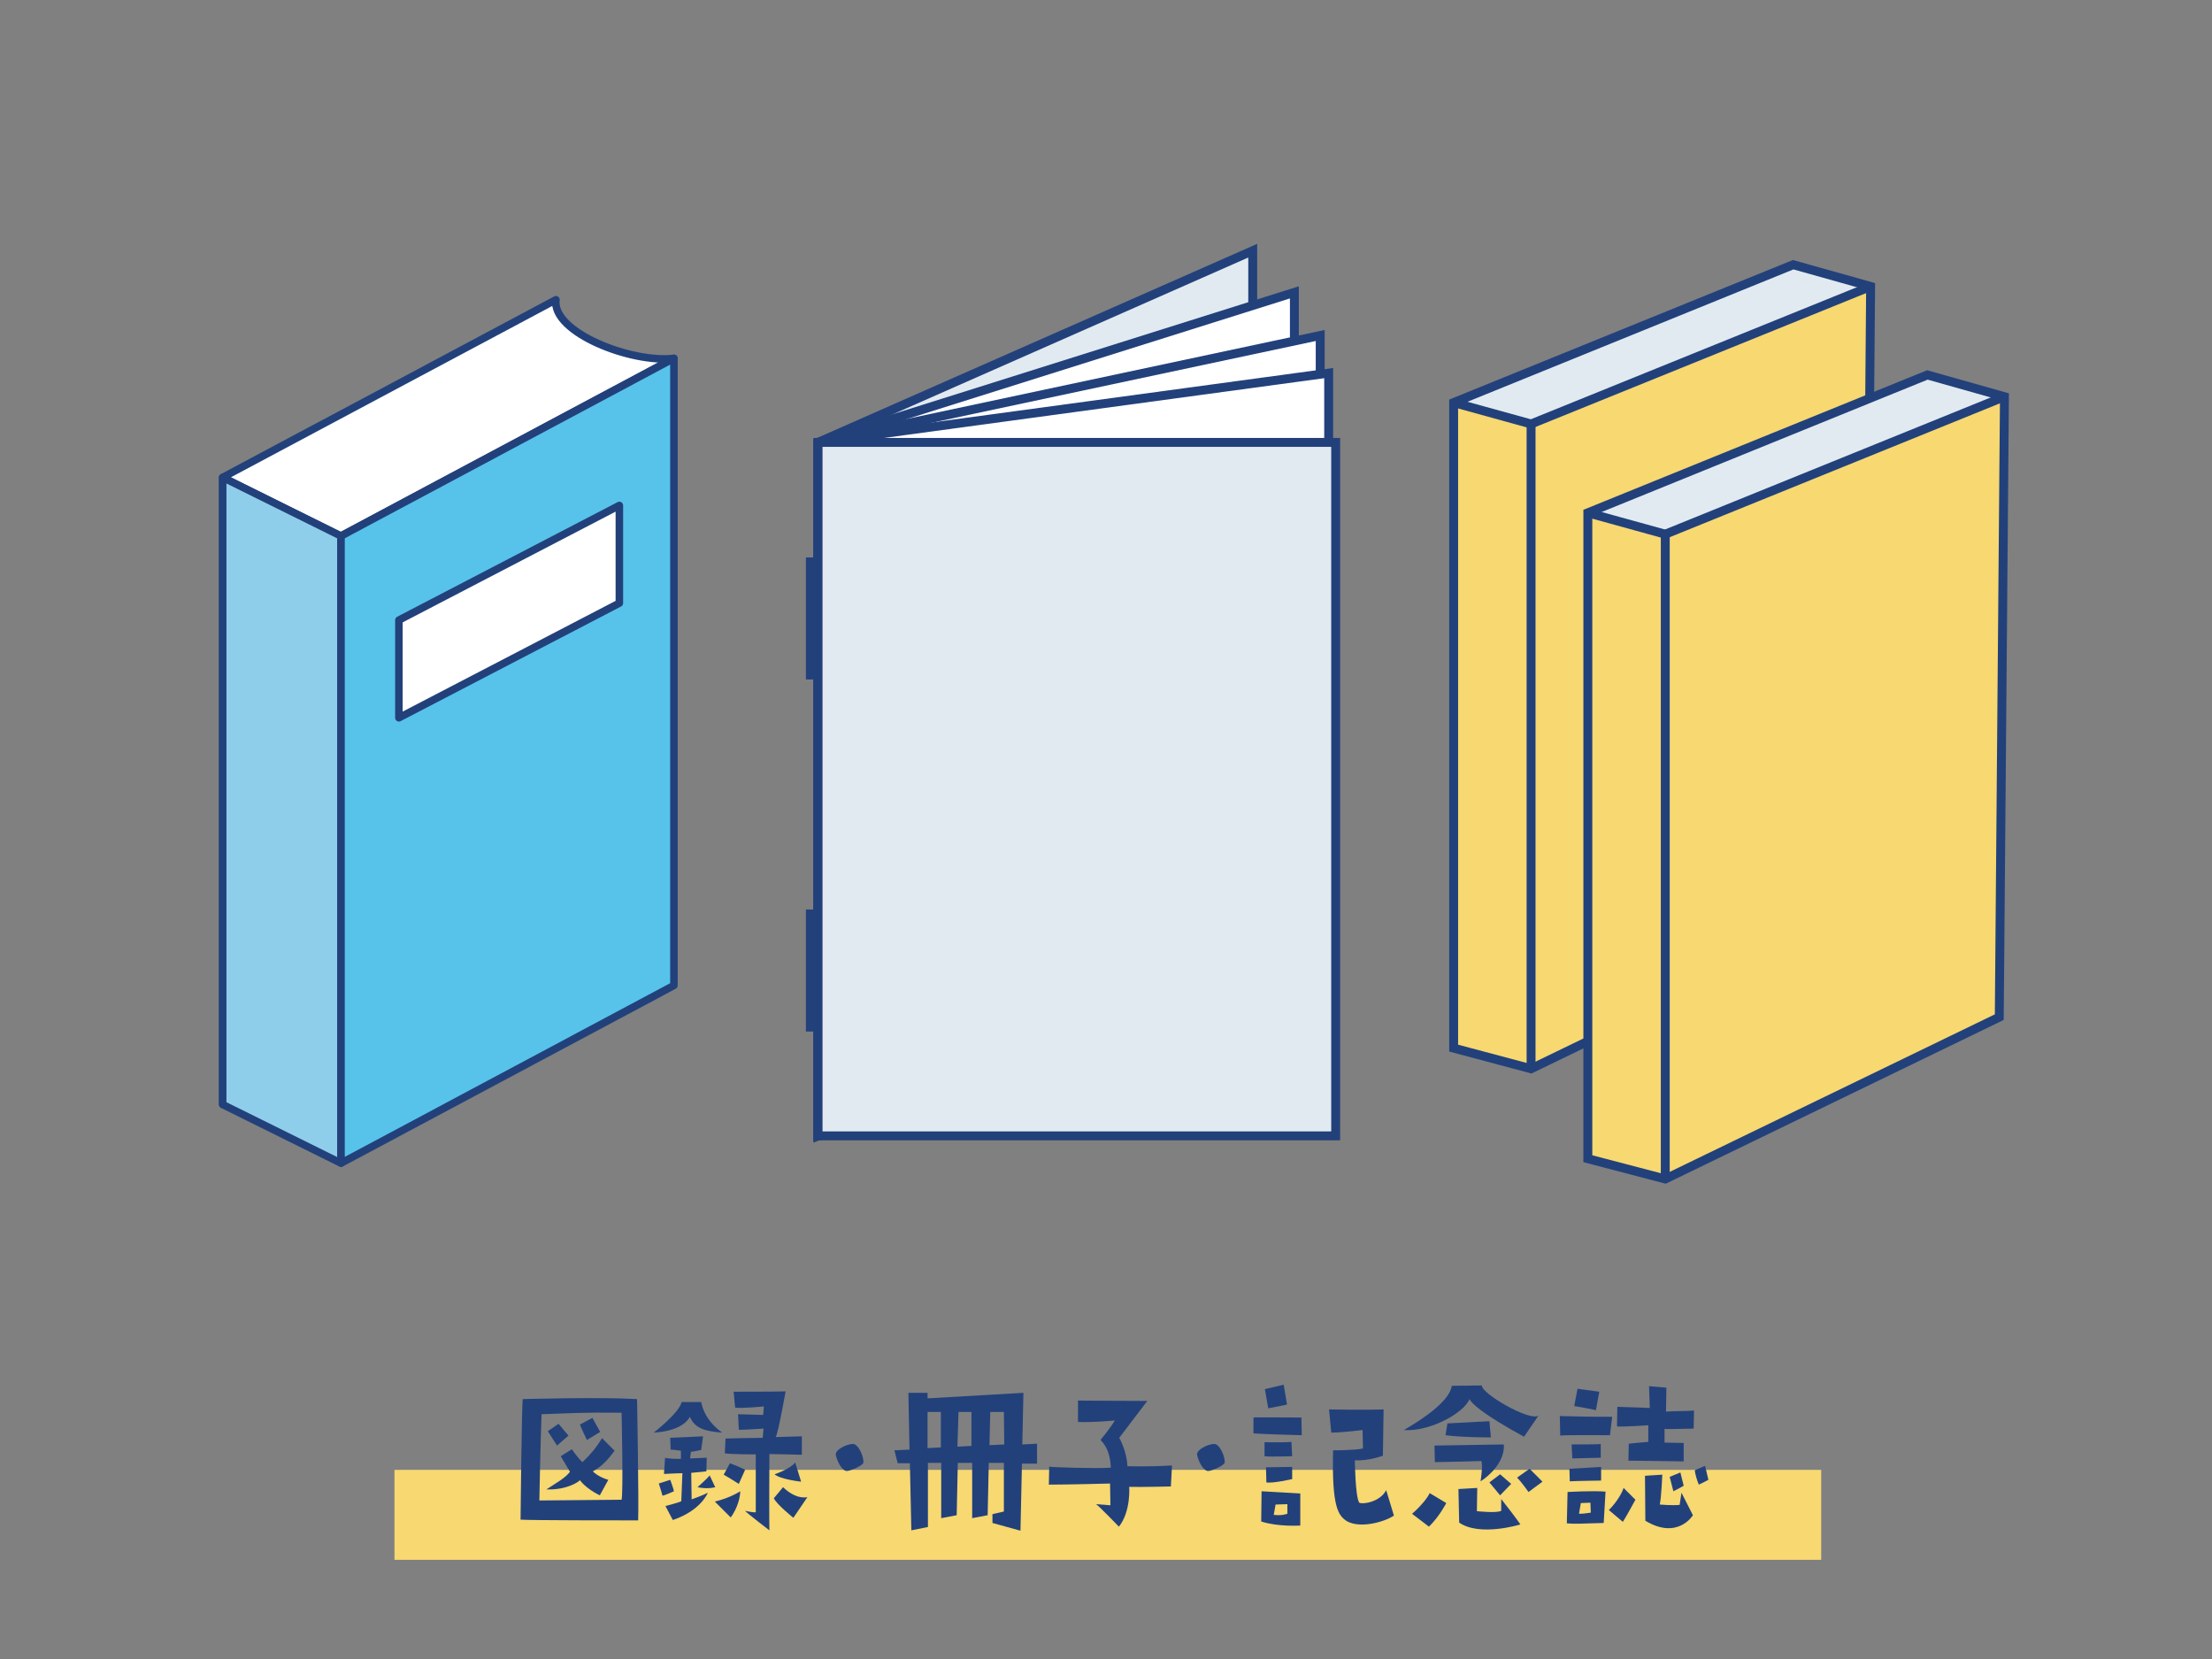
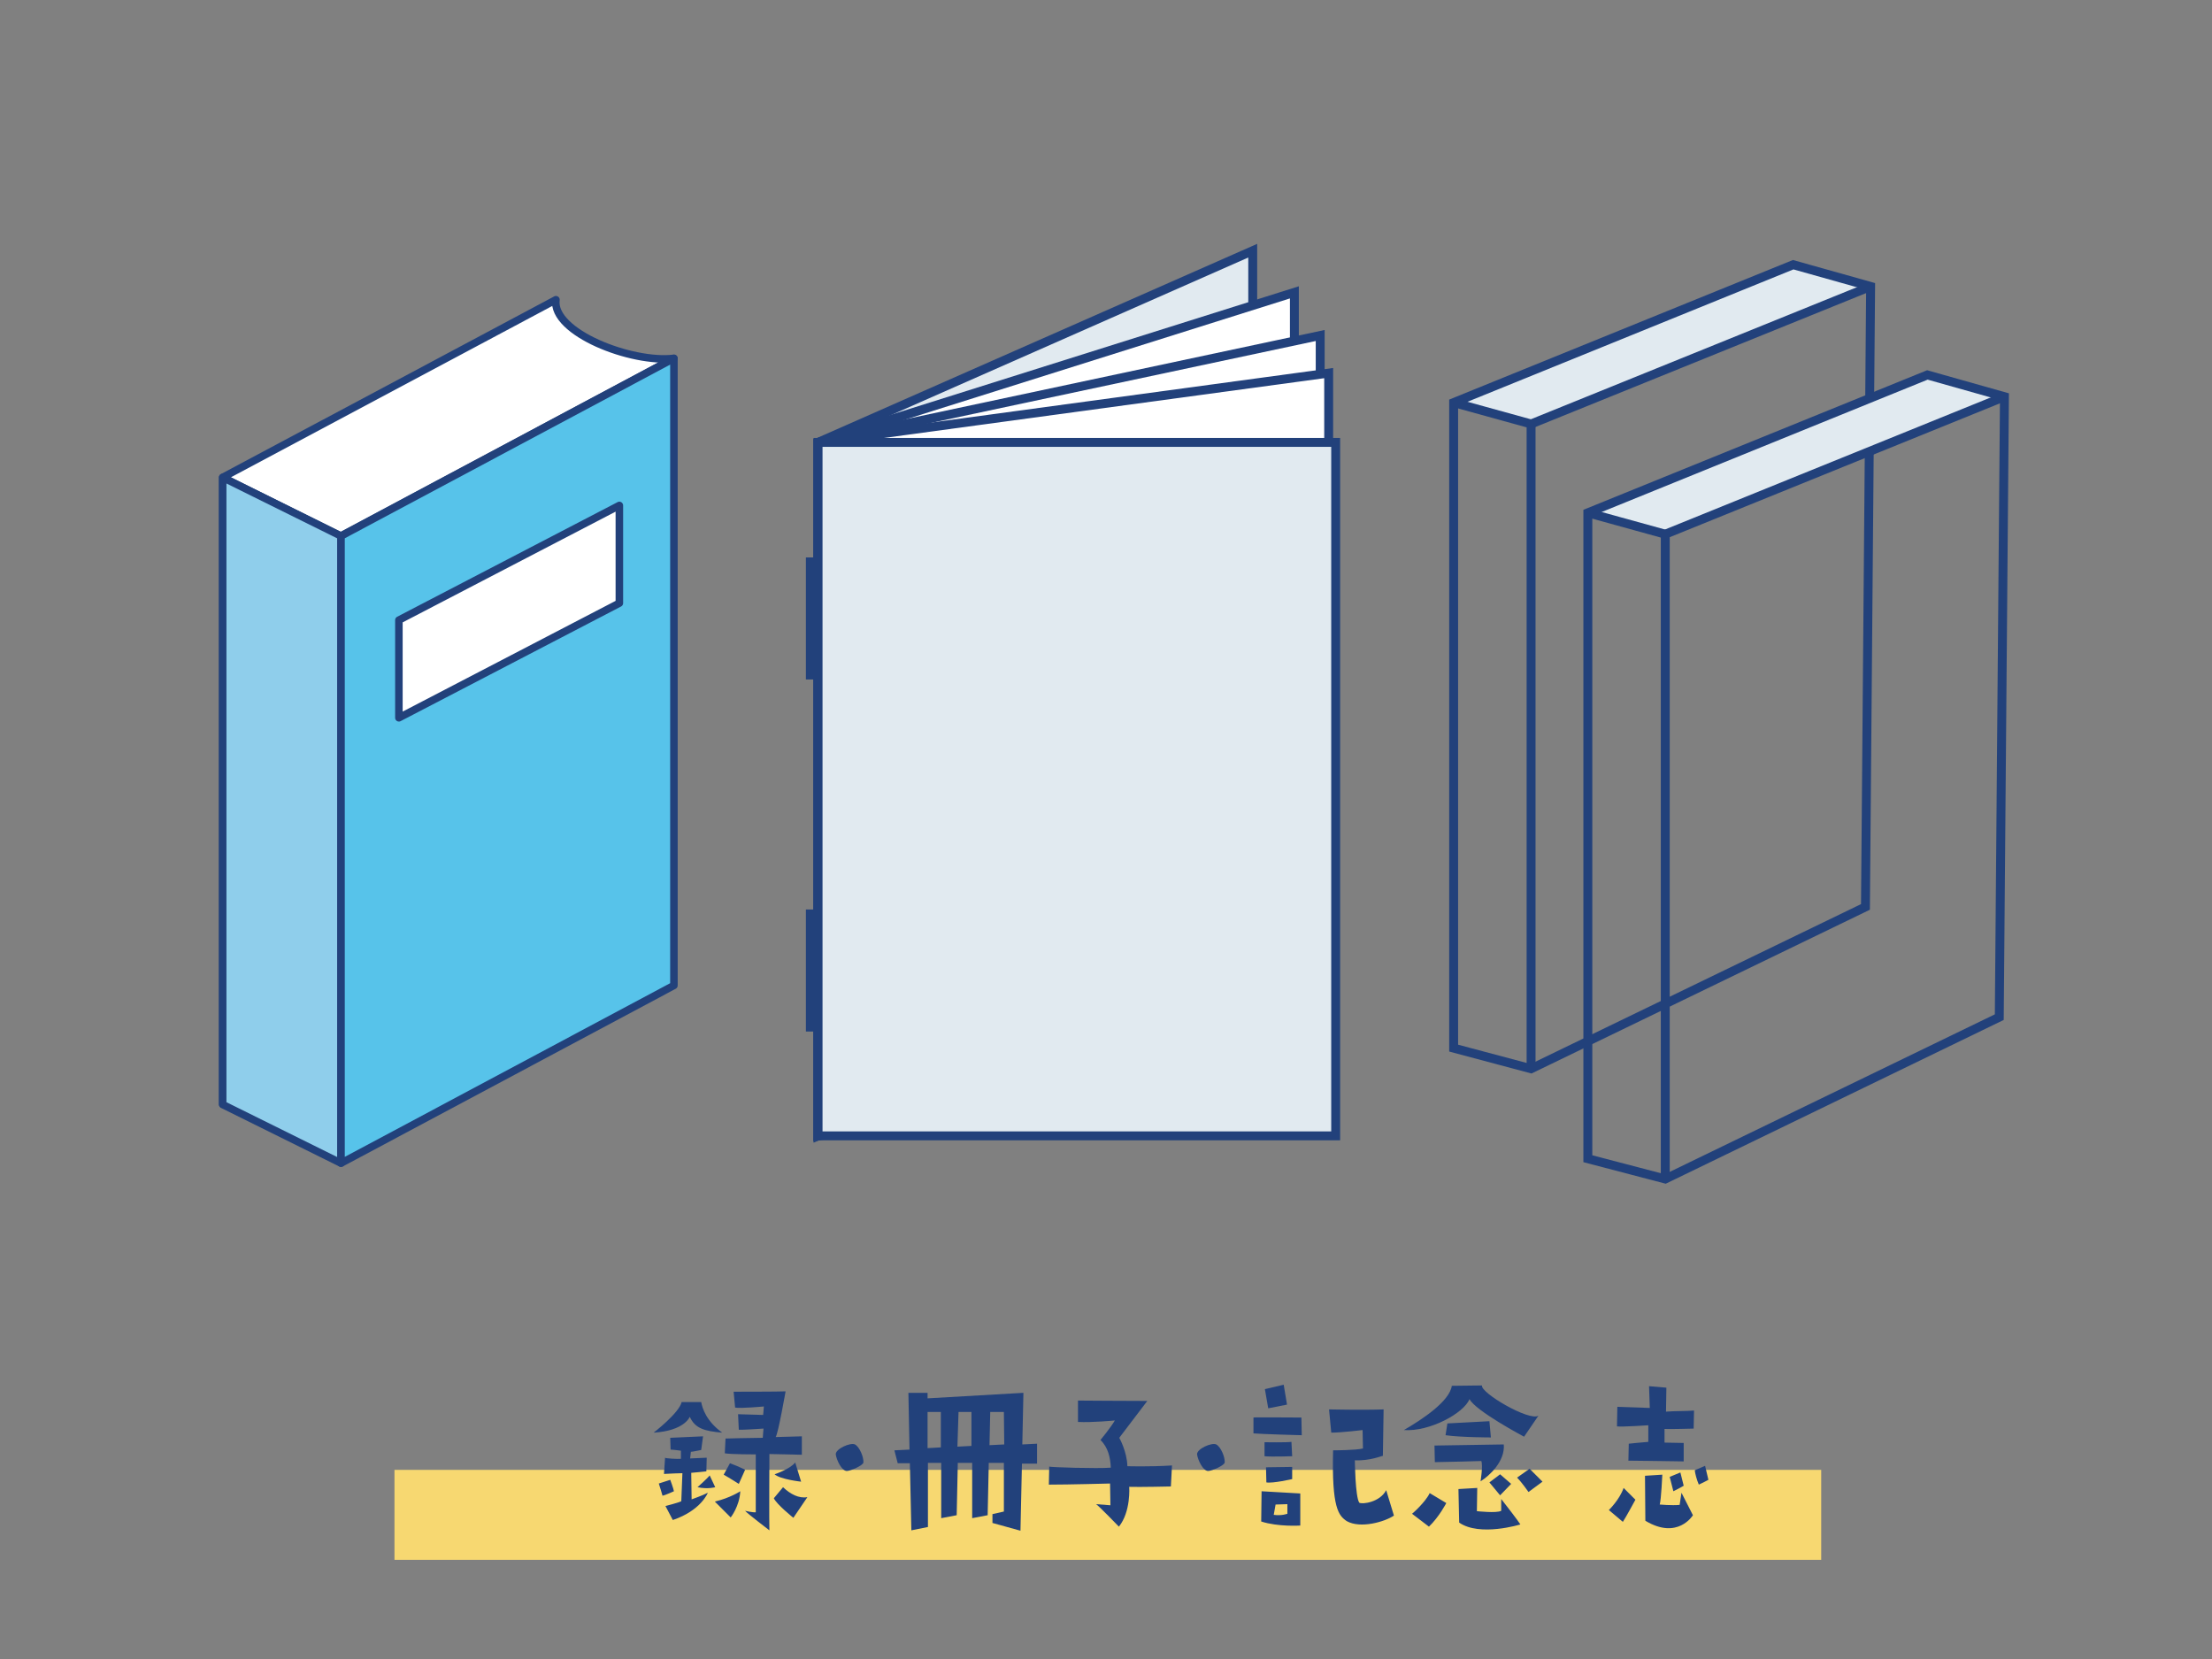
<svg xmlns="http://www.w3.org/2000/svg" version="1.1" id="レイヤー_1" x="0px" y="0px" viewBox="0 0 600 450" style="enable-background:new 0 0 600 450;" xml:space="preserve">
  <rect x="0" y="0" width="600" height="450" fill="#808080" stroke="none" />
  <style type="text/css">
	.st0{fill:#F7D871;}
	.st1{fill:#FFFFFF;stroke:#22417B;stroke-width:2.042;stroke-linejoin:round;stroke-miterlimit:10;}
	.st2{fill:#8FCEEB;stroke:#22417B;stroke-width:2.042;stroke-linejoin:round;stroke-miterlimit:10;}
	.st3{fill:#57C3EA;stroke:#22417B;stroke-width:2.042;stroke-linejoin:round;stroke-miterlimit:10;}
	.st4{fill:#FFFFFF;}
	.st5{fill:#E1EAF0;}
	.st6{fill:none;stroke:#22417B;stroke-width:2.418;stroke-miterlimit:10;}
	.st7{fill:#E1EAF0;stroke:#22417B;stroke-width:2.418;stroke-miterlimit:10;}
	.st8{fill:#FFFFFF;stroke:#22417B;stroke-width:2.418;stroke-miterlimit:10;}
	.st9{fill:#22417B;}
</style>
  <rect x="107" y="398.7" class="st0" width="387" height="24.4" />
  <g>
    <g>
      <path class="st1" d="M150.8,251.3l-90.4,48.2v-170l90.4-48.2c-1.2,8.9,20.6,17.3,32,15.9l-90.4,48.2l-32-15.9" />
      <polygon class="st2" points="92.5,315.5 60.4,299.6 60.4,129.5 92.5,145.4   " />
      <polygon class="st3" points="182.8,267.3 92.5,315.5 92.5,145.4 182.8,97.2   " />
    </g>
    <polygon class="st1" points="168,163.6 108.2,194.7 108.2,168.2 168,137.1  " />
  </g>
  <g>
    <polygon class="st4" points="507.4,77 486.4,71.1 394.3,108.5 415.3,115  " />
-     <polygon class="st0" points="486.4,71.8 394.3,109.2 394.3,284.3 415.3,289.9 506,246 507.4,77.7  " />
    <polygon class="st5" points="486.4,71.8 394.3,109.2 415.3,115 507.4,77.7  " />
    <polygon class="st6" points="486.4,71.8 394.3,109.2 394.3,284.3 415.3,289.9 506,246 507.4,77.7  " />
    <line class="st6" x1="415.3" y1="115" x2="507.4" y2="77.7" />
    <polyline class="st6" points="415.3,289.9 415.3,115 394.3,109.2  " />
    <polygon class="st4" points="543.7,106.9 522.8,101 430.7,138.4 451.7,144.9  " />
-     <polygon class="st0" points="522.8,101.7 430.7,139.1 430.7,314.3 451.7,319.8 542.3,275.9 543.7,107.6  " />
    <polygon class="st5" points="522.8,101.7 430.7,139.1 451.7,144.9 543.7,107.6  " />
    <polygon class="st6" points="522.8,101.7 430.7,139.1 430.7,314.3 451.7,319.8 542.3,275.9 543.7,107.6  " />
    <line class="st6" x1="451.7" y1="144.9" x2="543.7" y2="107.6" />
    <polyline class="st6" points="451.7,319.8 451.7,144.9 430.7,139.1  " />
  </g>
  <g>
    <polygon class="st7" points="221.9,120 221.9,308.1 339.8,256.1 339.8,68  " />
    <polygon class="st8" points="221.9,120 221.9,308.1 351.1,267.4 351.1,79.3  " />
    <polygon class="st8" points="221.9,120 221.9,308.1 358.1,279.2 358.1,91  " />
    <polygon class="st8" points="221.9,120 221.9,308.1 360.4,289.3 360.4,101.2  " />
    <rect x="221.9" y="120" class="st7" width="140.4" height="188.1" />
    <rect x="218.6" y="151.2" class="st9" width="3.3" height="33.1" />
    <rect x="218.6" y="246.7" class="st9" width="3.3" height="33.1" />
  </g>
  <g>
-     <path class="st9" d="M173.1,412.4c-5.1,0-29.2,0-31.9-0.2c0,0,0.3-31.1,0.6-32.7c0,0,21-0.6,31,0   C172.8,379.4,173.3,406.9,173.1,412.4z M168.6,383.2c-4.2,0-7.8-0.2-21.7,0.4c-0.3,7.4-0.6,23.4-0.6,23.4c2.5,0,22.3-0.2,22.3-0.2   C169.1,405,168.6,383.2,168.6,383.2z M160.8,399.1c0,0,1.4,1.5,4.2,2.3l-2.3,4.2c-2.1-1-4.3-2.6-5.4-4.1c-0.3,0.4-3.5,2.7-9.1,2.5   c2.6-1.7,5.3-3.2,6.4-4.8l-2.5-4.2l3-1.9c0,0,1.8,2.6,2.9,3.5c2-1.9,3.5-3.6,5.3-6.5l3.4,3.4C166.6,393.5,164.4,397.2,160.8,399.1z    M151.1,392.1c0,0-1.8-2.7-2.5-3.9l2.9-2l2.7,3.2L151.1,392.1z M159.2,390.6c0,0-1.5-3.1-1.9-4.2l3.4-1.8l2.1,3.8L159.2,390.6z" />
    <path class="st9" d="M177.3,388.6c0,0,6.9-5.3,7.6-8.3h5.3c0.3,1.7,1.4,5.2,5.7,8.3c-4.9-0.4-7.4-1.2-8.8-4.3   C187.1,384.3,185.7,388.1,177.3,388.6z M178.7,402.4l3.1-1c0,0,0.9,2.4,1,3.1c0,0-2.4,1.1-3.1,1.2   C179.7,405.7,179,403.2,178.7,402.4z M184.7,395.7v-2.2c0,0-2.2-0.3-2.8-0.3l-0.1-3.2l8.9-0.4l-0.5,3.7c0,0-2.4,0.5-2.8,0.5   l-0.2,1.8l4.5-0.2l-0.1,3.7c0,0-3.8,0.4-4.1,0.4l0.1,7.2c0,0,3.1-1.1,4.4-1.8c0,0-1.8,4.8-9.5,7.4l-2-3.8c0,0,3.6-0.9,4.3-1.3   l0.3-7.6c0,0-3.9,0.1-5,0.2l0.3-4.4C180.4,395.6,183.9,395.8,184.7,395.7z M192.5,400.2l1.5,3.2c0,0-2,0.6-4.8,0   C189.2,403.4,191.9,401,192.5,400.2z M193.9,407.3c4.2-1,6.9-2.8,6.9-2.8c-0.2,4.1-2.6,7.1-2.6,7.1L193.9,407.3z M202.1,398.7   l-1.7,3.8c0,0-2.5-1.6-4.1-2.5l1.7-3.1C198.1,396.9,201.6,398.3,202.1,398.7z M210.4,389.8l7.1-0.2v5c0,0-7.6-0.2-8.8-0.2   c0,0-0.1,19.5,0,20.7c0,0-5.9-4.5-6.6-5.3c0,0,2.1,0.5,2.9,0.4c0,0,0-14,0-15.7c0,0-6.9,0-8.4-0.3l0.2-4c0,0,7.3-0.2,10.1-0.2   l0.2-2.5c0,0-5.8,0.4-6.7,0.3l-0.2-4.2c0,0,6.3,0.2,6.8,0.2c0,0,0.2-2,0.2-2.3c0,0-6.5,0.6-7.8,0.3l-0.4-4.3c0,0,12.7,0,14.1-0.1   C213.1,377.3,211.1,388.8,210.4,389.8z M212.4,403.4c2,1.9,4.3,3.1,6.6,2.7l-3.8,5.6c0,0-4.5-3.6-5.3-5.3L212.4,403.4z    M217.3,401.9c0,0-5.6-0.6-7.2-2c0,0,4.2-1.4,5.6-3.2L217.3,401.9z" />
    <path class="st9" d="M226.7,394.5c-0.1-1.5,4-3.3,5.2-2.7c1.3,0.7,2.4,3.5,2.3,4.9c-0.1,0.8-3.5,2.3-4.5,2.3   C228.3,399,226.9,396,226.7,394.5z" />
    <path class="st9" d="M324.7,394.5c-0.1-1.5,4-3.3,5.2-2.7c1.3,0.7,2.4,3.5,2.3,4.9c-0.1,0.8-3.5,2.3-4.5,2.3   C326.3,399,324.9,396,324.7,394.5z" />
    <path class="st9" d="M353,384.5l0.1,4.8c0,0-11.2-0.3-13.1-0.5v-4.3C340,384.4,350.6,384.5,353,384.5z M342.2,404.5l10.5,0.6v8.7   c0,0-6,0.4-10.6-1.1L342.2,404.5z M350.5,395c0,0-5.6,0.2-7.5,0v-3.8c0,0,6.2,0.1,7.3-0.1L350.5,395z M349.1,381c0,0-4.5,0.9-5.1,1   c0,0-0.6-3.6-0.9-5.2l5.1-1.2L349.1,381z M343.4,398l7.1-0.1v3.3c0,0-5.2,1.2-7,0.9L343.4,398z M345.5,410.9   c2.2,0.3,3.7-0.3,3.7-0.3V408l-3.2,0.1L345.5,410.9z M367.5,396.1c0,0,0.1,9.9,1.2,11.5c0.8,0.5,5.6-0.1,7.3-3.4l2.1,6.9   c-2.5,1.7-9.1,3.6-12.8,1.5c-2.2-1.5-4.1-3.5-3.7-19.2c0,0,6.1,0,8.1-0.5l-0.1-5c0,0-5.8,0.7-8.5,0.7l-0.6-6.3c0,0,9.1,0.2,14.8,0   l-0.2,12.6C375,394.8,371.7,396.3,367.5,396.1z" />
    <path class="st9" d="M402,375.8c-0.6,1.9,12.8,9.8,15.3,8.2l-3.9,5.7c0,0-13.2-7-14.8-10.2c-1.5,3.8-10.8,8.9-17.8,8.4   c5-2.9,12.4-7.8,13-12L402,375.8z M387.8,405l4.5,2.7c0,0-1.9,3.7-4.7,6.4l-4.6-3.5C383,410.7,386.7,407.4,387.8,405z M389.1,392.1   l18.8-0.3c0.4,4.6-4,8.6-6.3,10c0,0,0.7-4.3,0.2-5.5c0,0-10.4,0.3-12.6,0.3L389.1,392.1z M404,385.5l0.4,4.4c0,0-8,0-12.3-0.6   l0.5-3.2L404,385.5z M412.4,413.5c0,0-11,3.4-16.6-0.5l-0.2-9.1l5.1-0.3l-0.1,6.3c0,0,5.4,0.6,6.6-0.1c0,0,0-2,0-3.2   C408.4,408.1,411.7,412.4,412.4,413.5z M406.9,399.9l3,2.6l-3,3.1c0,0-2.4-2.9-2.9-3.5L406.9,399.9z M414.6,404.7   c0,0-1.8-2.6-3.1-3.9l3.4-2.4l3.5,3.5L414.6,404.7z" />
  </g>
  <g>
    <path class="st9" d="M269.2,413.1v-2.4l3.1-0.7v-13.2h-4.1l-0.3,14.2l-4.2,0.8v-15h-3.9l-0.3,14.2l-4.2,0.8v-15h-3.6v17.4l-4.5,0.9   l-0.4-18.2h-3.3l-0.9-3.5l4.1-0.2l-0.3-15.4h5.2v1.5l26-1.5l-0.3,14l4-0.2v5.4h-4.1l-0.4,18.2L269.2,413.1z M255.2,383h-3.6v9.8   l3.6-0.2V383z M263.6,383H260l-0.3,9.4l3.8-0.2V383H263.6z M272.3,383h-3.7l-0.2,9l4-0.2L272.3,383L272.3,383z" />
    <path class="st9" d="M301.3,398.1c-0.1-2.6-0.7-5.5-2.8-7.5c0,0,2.8-3.4,3.9-5.3c0,0-6.2,0.6-10,0.4v-5.8c0,0,12.9,0.1,18.8,0.1   l-7.6,10c0,0,2.1,3.7,2.2,7.7c0,0,5.8,0.2,12.1-0.2l-0.3,5.7c0,0-8.7,0.2-11.3,0.1c0,0,0.5,6.7-2.8,10.8c0,0-5.6-5.8-6.2-6.1   c0,0,2.6,0.2,3.9,0.3l-0.1-5.9c0,0-11.3,0.3-16.6,0.3l0.1-4.9C284.6,398,297.8,398.4,301.3,398.1z" />
  </g>
  <g>
    <g>
-       <path class="st9" d="M423.1,384.1c7.3,0.2,8.6,0.2,14.2,0.2l-0.6,5c0,0-12.5-0.1-13.5,0.1L423.1,384.1z M425,413.2l0.2-8.5    c0,0,6.8-0.4,10.3-0.1l-0.5,8.5C427.6,413.3,427.6,413.4,425,413.2z M425.7,398.4l8.6-0.5v3.7c0,0-7.1,0.1-8.5,0.2L425.7,398.4z     M426.3,391.8C426.2,391.8,426.2,391.8,426.3,391.8C426.2,391.7,426.3,391.7,426.3,391.8z M426.5,395.6c0,0-0.2-2.9-0.2-3.8    c3.3,0,6.6,0,7.9-0.1v3.7L426.5,395.6z M433.8,377.5l-0.9,5c0,0-3.8-0.8-5.9-1.1l0.9-4.7L433.8,377.5z M428.3,410.6    c1.5,0,1.5-0.1,3.2-0.3l-0.1-2.7l-2.6,0.1L428.3,410.6z" />
-     </g>
+       </g>
    <g>
      <path class="st9" d="M436.4,409.6c0,0,2.9-2.8,4-6l3.2,3.2c0,0-2.6,4.8-3.4,6L436.4,409.6z M451.5,387.6l0,3.7l5.2,0.1v5    c0,0-12.9-0.2-15-0.2l0.1-4.6c0,0,3.8-0.4,5.3-0.5l0-4.5c0,0-7.3,0.5-8.5,0.3l0.1-5.3l8.8,0.3l-0.2-5.9l4.7,0.4l-0.1,6.5    c2.6-0.2,5.6-0.1,7.6-0.3l-0.1,4.9C459.5,387.5,452.4,387.7,451.5,387.6z M450.9,400c0,0-0.3,6.7-0.7,8.1c0,0,3.2,0.3,5.4,0.1    l0.5-3.3l3.1,6.1c0,0-4.1,6.8-12.9,1.5l-0.1-12.2L450.9,400z M453.9,404.5l-1-3.9l2.9-1.2l0.9,3.6    C456.6,403.1,455.3,403.8,453.9,404.5z M459.7,398.8l2.8-1.2l0.9,3.8c0,0-1.9,1-2.6,1.3C460.2,401.3,459.8,399.7,459.7,398.8z" />
    </g>
  </g>
</svg>